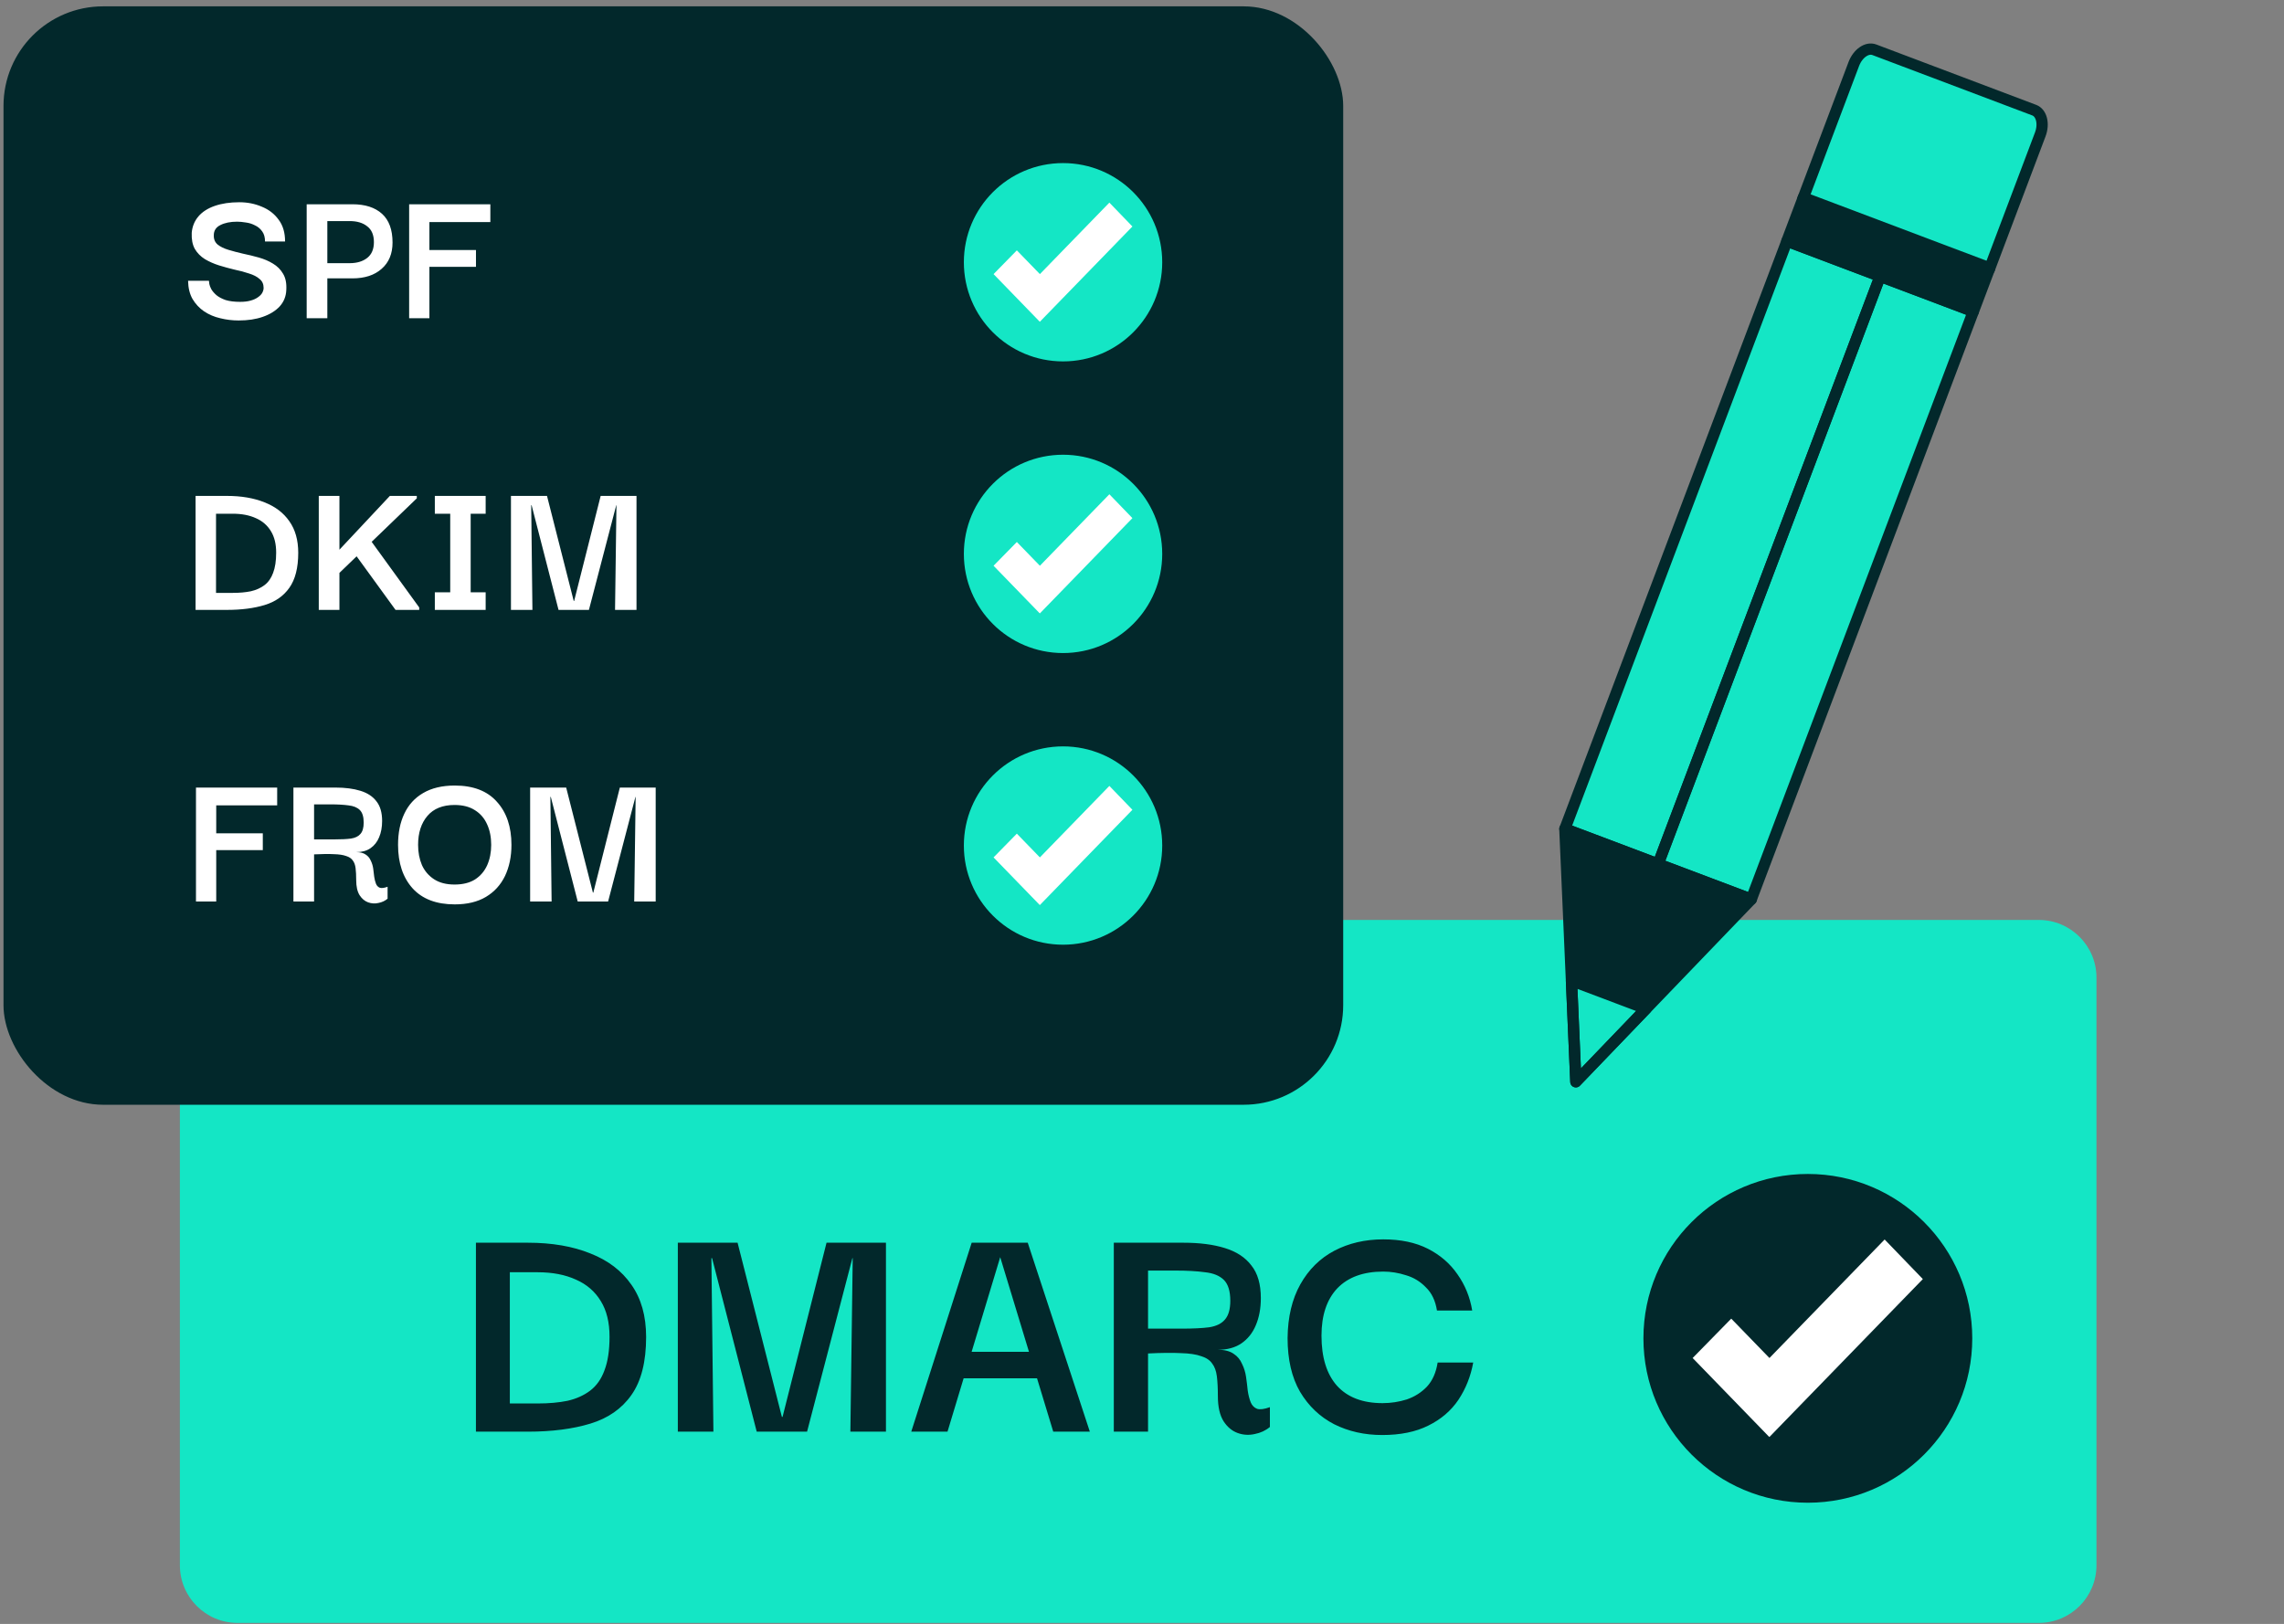
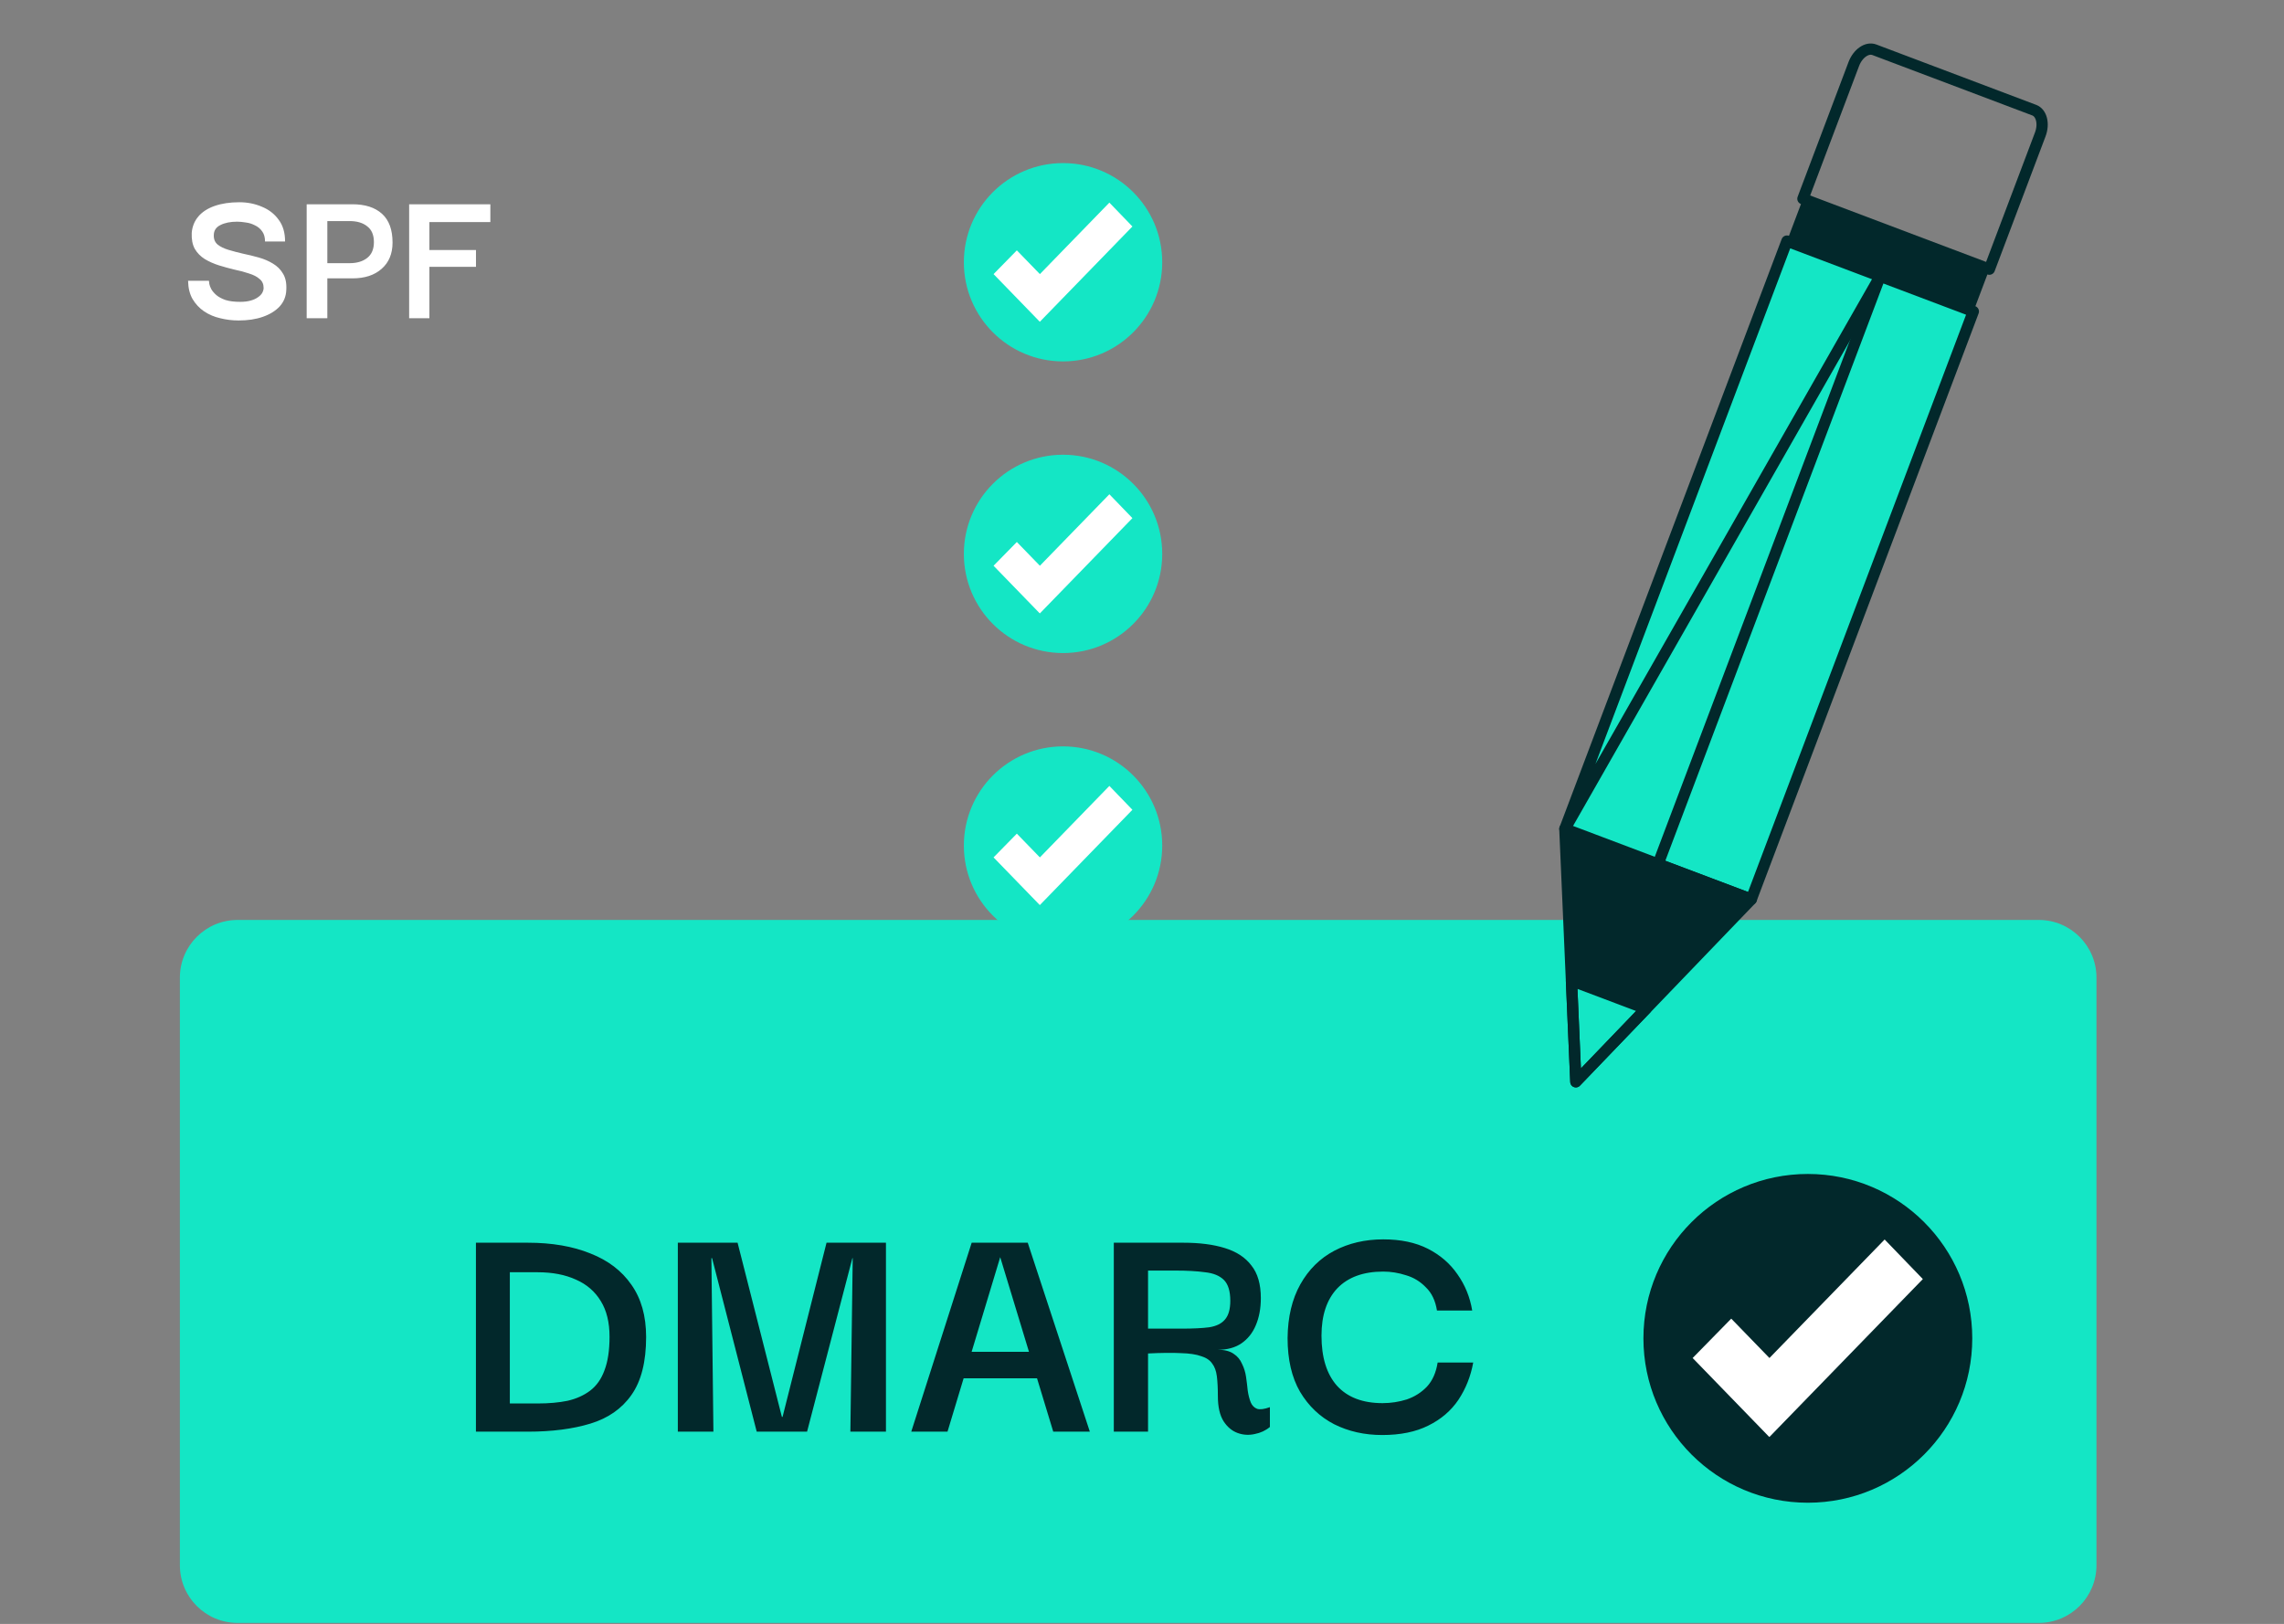
<svg xmlns="http://www.w3.org/2000/svg" width="367" height="261" viewBox="0 0 367 261" fill="none">
  <rect x="0" y="0" width="367" height="261" fill="#808080" stroke="none" />
  <path d="M327.598 147.855H38.173C33.054 147.855 28.904 152.005 28.904 157.124V251.568C28.904 256.686 33.054 260.836 38.173 260.836H327.598C332.717 260.836 336.867 256.686 336.867 251.568V157.124C336.867 152.005 332.717 147.855 327.598 147.855Z" fill="#14E6C5" />
  <path d="M81.922 225.567C83.217 225.567 84.206 225.567 84.889 225.567C85.608 225.567 86.111 225.567 86.399 225.567C88.197 225.567 89.797 225.423 91.2 225.135C92.602 224.812 93.807 224.272 94.813 223.517C95.856 222.726 96.629 221.629 97.133 220.227C97.672 218.824 97.942 217.027 97.942 214.833C97.942 212.532 97.474 210.626 96.54 209.116C95.605 207.569 94.274 206.419 92.548 205.663C90.822 204.872 88.772 204.477 86.399 204.477H81.922V225.567ZM103.821 214.887C103.821 218.878 103.03 221.989 101.448 224.218C99.902 226.412 97.708 227.94 94.867 228.803C92.027 229.666 88.682 230.098 84.835 230.098C84.259 230.098 83.325 230.098 82.03 230.098C80.736 230.098 78.884 230.098 76.474 230.098V199.73C79.027 199.73 80.915 199.73 82.138 199.73C83.396 199.73 84.295 199.73 84.835 199.73C88.682 199.73 92.027 200.306 94.867 201.456C97.708 202.571 99.902 204.243 101.448 206.473C103.03 208.702 103.821 211.507 103.821 214.887ZM108.915 230.098V199.73H118.516L125.636 227.724H125.744L132.81 199.73H142.357V230.098H136.64L137.017 202.211H136.963L129.682 230.098H121.591L114.417 202.211H114.309L114.633 230.098H108.915ZM146.423 230.098L156.132 199.73H165.14L175.118 230.098H169.239L160.717 202.05L152.248 230.098H146.423ZM152.95 221.521L153.003 217.26H168.376L168.43 221.521H152.95ZM178.97 230.098V199.73H190.135C192.76 199.73 194.99 200.018 196.824 200.593C198.693 201.169 200.114 202.104 201.085 203.398C202.092 204.657 202.595 206.401 202.595 208.63C202.595 210.284 202.325 211.741 201.786 212.999C201.282 214.222 200.509 215.193 199.467 215.912C198.46 216.595 197.201 216.937 195.691 216.937C196.77 216.937 197.615 217.152 198.226 217.584C198.837 217.979 199.287 218.519 199.574 219.202C199.898 219.849 200.114 220.551 200.222 221.306C200.33 222.061 200.419 222.798 200.491 223.517C200.599 224.236 200.761 224.866 200.977 225.405C201.193 225.908 201.534 226.25 202.002 226.43C202.469 226.574 203.152 226.484 204.051 226.16V229.343C203.368 229.918 202.559 230.295 201.624 230.475C200.689 230.691 199.772 230.637 198.873 230.313C197.974 229.99 197.219 229.36 196.608 228.426C195.996 227.455 195.691 226.106 195.691 224.38C195.691 223.122 195.637 222.061 195.529 221.198C195.421 220.335 195.169 219.652 194.774 219.148C194.414 218.609 193.821 218.213 192.994 217.961C192.203 217.674 191.124 217.512 189.758 217.476C188.391 217.404 186.629 217.422 184.472 217.53V230.098H178.97ZM184.472 213.539H189.919C191.717 213.539 193.174 213.467 194.288 213.323C195.439 213.143 196.284 212.729 196.824 212.082C197.399 211.435 197.687 210.428 197.687 209.062C197.687 207.515 197.345 206.401 196.662 205.717C195.978 205.034 194.972 204.621 193.641 204.477C192.347 204.297 190.746 204.207 188.841 204.207H184.472V213.539ZM222.104 230.637C219.263 230.637 216.692 230.062 214.391 228.911C212.089 227.724 210.255 225.98 208.889 223.679C207.558 221.378 206.893 218.501 206.893 215.049C206.929 211.669 207.612 208.792 208.943 206.419C210.273 204.045 212.089 202.247 214.391 201.025C216.728 199.802 219.353 199.191 222.266 199.191C225.07 199.191 227.462 199.694 229.439 200.701C231.417 201.708 232.999 203.074 234.186 204.8C235.409 206.526 236.2 208.468 236.559 210.626H230.896C230.644 209.044 230.051 207.803 229.116 206.904C228.217 205.969 227.156 205.322 225.933 204.962C224.711 204.567 223.488 204.369 222.266 204.369C219.065 204.369 216.602 205.268 214.876 207.066C213.186 208.864 212.341 211.399 212.341 214.671C212.341 218.159 213.168 220.838 214.822 222.708C216.512 224.578 218.957 225.513 222.158 225.513C223.488 225.513 224.783 225.315 226.041 224.92C227.3 224.488 228.379 223.805 229.278 222.87C230.177 221.899 230.752 220.604 231.004 218.986H236.721C236.326 221.18 235.535 223.176 234.348 224.973C233.161 226.735 231.543 228.12 229.493 229.127C227.48 230.134 225.017 230.637 222.104 230.637Z" fill="#02282B" />
  <path d="M290.489 241.519C305.08 241.519 316.909 229.69 316.909 215.099C316.909 200.508 305.08 188.68 290.489 188.68C275.898 188.68 264.07 200.508 264.07 215.099C264.07 229.69 275.898 241.519 290.489 241.519Z" fill="#02282B" />
  <path d="M302.83 199.213L284.32 218.26L278.182 211.932L271.98 218.26L284.288 230.948L284.32 230.916V230.948L308.968 205.573L302.83 199.213Z" fill="white" />
-   <path d="M318.446 46.512L327.694 22.023C328.422 20.09 328.057 18.168 326.874 17.719L301.192 8.018C300.009 7.569 298.462 8.773 297.733 10.707L288.486 35.196L318.446 46.512Z" fill="#14E6C5" />
  <path d="M289.801 31.693L287.158 38.69L317.114 50.003L319.756 43.006L289.801 31.693Z" fill="#02282B" />
  <path d="M287.168 38.684L251.49 133.152L266.468 138.809L302.146 44.341L287.168 38.684Z" fill="#14E6C5" />
  <path d="M302.143 44.345L266.465 138.812L281.443 144.469L317.121 50.001L302.143 44.345Z" fill="#14E6C5" />
  <path d="M251.487 133.155L253.253 173.804L281.448 144.471L251.487 133.155Z" fill="#02282B" />
  <path d="M264.534 162.073L252.547 157.546L253.253 173.804L264.534 162.073Z" fill="#14E6C5" />
  <path d="M319.658 43.261L327.835 21.605C328.481 19.895 328.045 18.15 326.862 17.701L301.18 8C299.997 7.552 298.521 8.579 297.874 10.288L289.698 31.944L319.658 43.261Z" stroke="#02282B" stroke-width="1.811" stroke-linecap="round" stroke-linejoin="round" />
-   <path d="M289.765 31.755L287.122 38.752L317.078 50.065L319.72 43.069L289.765 31.755Z" stroke="#02282B" stroke-width="1.811" stroke-linecap="round" stroke-linejoin="round" />
-   <path d="M287.131 38.747L251.453 133.215L266.431 138.872L302.109 44.404L287.131 38.747Z" stroke="#02282B" stroke-width="1.811" stroke-linecap="round" stroke-linejoin="round" />
+   <path d="M287.131 38.747L251.453 133.215L302.109 44.404L287.131 38.747Z" stroke="#02282B" stroke-width="1.811" stroke-linecap="round" stroke-linejoin="round" />
  <path d="M302.103 44.397L266.425 138.865L281.403 144.522L317.081 50.054L302.103 44.397Z" stroke="#02282B" stroke-width="1.811" stroke-linecap="round" stroke-linejoin="round" />
  <path d="M251.448 133.216L253.214 173.864L281.409 144.532L251.448 133.216Z" stroke="#02282B" stroke-width="1.811" stroke-linecap="round" stroke-linejoin="round" />
  <path d="M264.492 162.126L252.509 157.606L253.214 173.864L264.492 162.126Z" stroke="#02282B" stroke-width="1.811" stroke-linecap="round" stroke-linejoin="round" />
-   <rect x="0.563" y="1.021" width="215.266" height="176.536" rx="16" fill="#02282B" />
  <path d="M38.356 51.506C37.336 51.506 36.349 51.387 35.395 51.148C34.44 50.931 33.573 50.563 32.792 50.042C32.033 49.522 31.415 48.86 30.937 48.057C30.482 47.255 30.243 46.279 30.221 45.129H33.573C33.573 45.216 33.594 45.389 33.638 45.65C33.681 45.888 33.79 46.17 33.963 46.496C34.158 46.821 34.43 47.136 34.777 47.439C35.145 47.743 35.633 48.003 36.241 48.22C36.87 48.415 37.651 48.513 38.584 48.513C39.234 48.513 39.787 48.448 40.243 48.318C40.72 48.188 41.111 48.014 41.414 47.797C41.74 47.58 41.978 47.342 42.13 47.081C42.282 46.799 42.358 46.528 42.358 46.268C42.358 45.66 42.141 45.183 41.707 44.836C41.295 44.468 40.731 44.175 40.015 43.958C39.321 43.719 38.551 43.513 37.705 43.34C36.881 43.144 36.046 42.916 35.2 42.656C34.375 42.396 33.616 42.06 32.922 41.648C32.228 41.214 31.686 40.661 31.295 39.988C30.926 39.316 30.764 38.459 30.807 37.418C30.894 36.398 31.252 35.52 31.881 34.782C32.51 34.045 33.388 33.481 34.516 33.09C35.644 32.7 36.957 32.505 38.453 32.505C39.755 32.505 40.959 32.743 42.065 33.22C43.193 33.676 44.093 34.37 44.766 35.303C45.46 36.214 45.807 37.385 45.807 38.817H42.586C42.586 38.144 42.434 37.602 42.13 37.19C41.826 36.756 41.436 36.431 40.959 36.214C40.503 35.975 40.015 35.823 39.495 35.758C38.974 35.672 38.508 35.628 38.096 35.628C37.011 35.628 36.111 35.813 35.395 36.181C34.701 36.528 34.354 37.071 34.354 37.808C34.332 38.437 34.538 38.936 34.972 39.305C35.406 39.652 35.98 39.934 36.696 40.151C37.412 40.368 38.193 40.574 39.039 40.769C39.885 40.943 40.731 41.149 41.577 41.387C42.423 41.626 43.182 41.951 43.855 42.363C44.549 42.776 45.091 43.318 45.481 43.99C45.894 44.663 46.067 45.541 46.002 46.626C45.959 47.645 45.601 48.524 44.928 49.261C44.256 49.977 43.356 50.53 42.228 50.921C41.121 51.311 39.831 51.506 38.356 51.506ZM52.597 51.148H49.278V32.83H52.597V51.148ZM52.109 32.83H56.632C58.67 32.83 60.254 33.34 61.382 34.359C62.51 35.379 63.074 36.919 63.074 38.98C63.074 40.78 62.488 42.19 61.317 43.209C60.167 44.229 58.605 44.739 56.632 44.739H52.109V42.298H56.176C57.347 42.298 58.291 42.016 59.007 41.452C59.723 40.888 60.081 40.042 60.081 38.914C60.081 37.765 59.723 36.919 59.007 36.377C58.313 35.813 57.369 35.531 56.176 35.531H52.109V32.83ZM68.997 51.148H65.743V32.83H78.791V35.693H68.997V40.183H76.481V42.884H68.997V51.148Z" fill="white" />
  <path d="M170.813 58.085C179.615 58.085 186.75 50.95 186.75 42.148C186.75 33.346 179.615 26.211 170.813 26.211C162.011 26.211 154.876 33.346 154.876 42.148C154.876 50.95 162.011 58.085 170.813 58.085Z" fill="#14E6C5" />
  <path d="M178.257 32.565L167.092 44.054L163.389 40.237L159.648 44.054L167.072 51.708L167.092 51.689V51.708L181.96 36.401L178.257 32.565Z" fill="white" />
-   <path d="M34.712 95.288C35.492 95.288 36.089 95.288 36.501 95.288C36.935 95.288 37.239 95.288 37.412 95.288C38.497 95.288 39.462 95.202 40.308 95.028C41.154 94.833 41.881 94.507 42.488 94.052C43.117 93.575 43.583 92.913 43.887 92.067C44.212 91.221 44.375 90.137 44.375 88.813C44.375 87.425 44.093 86.275 43.529 85.365C42.965 84.432 42.163 83.738 41.121 83.282C40.08 82.805 38.844 82.566 37.412 82.566H34.712V95.288ZM47.922 88.846C47.922 91.254 47.444 93.13 46.49 94.475C45.557 95.798 44.234 96.72 42.52 97.241C40.807 97.761 38.79 98.022 36.469 98.022C36.121 98.022 35.558 98.022 34.777 98.022C33.996 98.022 32.879 98.022 31.425 98.022V79.703C32.965 79.703 34.104 79.703 34.842 79.703C35.601 79.703 36.143 79.703 36.469 79.703C38.79 79.703 40.807 80.05 42.52 80.744C44.234 81.417 45.557 82.425 46.49 83.77C47.444 85.115 47.922 86.807 47.922 88.846ZM54.411 92.197V88.488L62.643 79.703H66.971V80.094L54.411 92.197ZM51.222 98.022V79.703H54.541V98.022H51.222ZM63.554 98.022L56.656 88.521L59.064 86.178L67.361 97.631V98.022H63.554ZM72.343 97.436V80.289H75.629V97.436H72.343ZM69.87 98.022V95.191H78.037V98.022H69.87ZM69.87 82.566V79.703H78.037V82.566H69.87ZM82.102 98.022V79.703H87.894L92.189 96.59H92.254L96.516 79.703H102.275V98.022H98.826L99.054 81.2H99.021L94.629 98.022H89.748L85.421 81.2H85.356L85.551 98.022H82.102Z" fill="white" />
  <path d="M170.813 104.958C179.615 104.958 186.75 97.823 186.75 89.021C186.75 80.219 179.615 73.084 170.813 73.084C162.011 73.084 154.876 80.219 154.876 89.021C154.876 97.823 162.011 104.958 170.813 104.958Z" fill="#14E6C5" />
  <path d="M178.257 79.438L167.092 90.927L163.389 87.11L159.648 90.927L167.072 98.581L167.092 98.562V98.581L181.96 83.274L178.257 79.438Z" fill="white" />
-   <path d="M34.744 144.896H31.49V126.578H44.538V129.441H34.744V133.931H42.228V136.632H34.744V144.896ZM47.148 144.896V126.578H53.884C55.467 126.578 56.812 126.752 57.918 127.099C59.046 127.446 59.903 128.01 60.489 128.791C61.096 129.55 61.4 130.602 61.4 131.947C61.4 132.944 61.237 133.823 60.912 134.582C60.608 135.32 60.142 135.905 59.513 136.339C58.905 136.751 58.146 136.957 57.235 136.957C57.886 136.957 58.395 137.088 58.764 137.348C59.133 137.586 59.404 137.912 59.578 138.324C59.773 138.714 59.903 139.137 59.968 139.593C60.033 140.048 60.087 140.493 60.131 140.927C60.196 141.361 60.294 141.74 60.424 142.066C60.554 142.369 60.76 142.575 61.042 142.684C61.324 142.771 61.736 142.716 62.278 142.521V144.441C61.866 144.788 61.378 145.016 60.814 145.124C60.25 145.254 59.697 145.222 59.155 145.027C58.612 144.831 58.157 144.452 57.788 143.888C57.419 143.302 57.235 142.489 57.235 141.448C57.235 140.688 57.202 140.048 57.137 139.528C57.072 139.007 56.92 138.595 56.682 138.291C56.465 137.966 56.107 137.727 55.608 137.576C55.131 137.402 54.48 137.304 53.656 137.283C52.832 137.239 51.769 137.25 50.467 137.315V144.896H47.148ZM50.467 134.908H53.754C54.838 134.908 55.717 134.864 56.389 134.777C57.083 134.669 57.593 134.419 57.918 134.029C58.265 133.639 58.439 133.031 58.439 132.207C58.439 131.274 58.233 130.602 57.821 130.19C57.408 129.778 56.801 129.528 55.999 129.441C55.218 129.333 54.252 129.279 53.103 129.279H50.467V134.908ZM73.07 145.352C70.12 145.352 67.865 144.495 66.303 142.782C64.741 141.046 63.96 138.714 63.96 135.786C63.96 133.856 64.296 132.185 64.969 130.775C65.641 129.344 66.65 128.237 67.995 127.457C69.361 126.654 71.053 126.253 73.07 126.253C76.042 126.253 78.298 127.12 79.838 128.856C81.4 130.569 82.181 132.879 82.181 135.786C82.181 137.673 81.834 139.343 81.14 140.797C80.445 142.228 79.426 143.346 78.081 144.148C76.736 144.951 75.066 145.352 73.07 145.352ZM73.038 142.163C74.361 142.163 75.457 141.892 76.324 141.35C77.192 140.786 77.843 140.027 78.276 139.072C78.71 138.096 78.927 137.001 78.927 135.786C78.927 134.55 78.71 133.454 78.276 132.5C77.843 131.524 77.192 130.764 76.324 130.222C75.457 129.658 74.361 129.376 73.038 129.376C71.129 129.376 69.676 129.962 68.678 131.133C67.68 132.305 67.181 133.856 67.181 135.786C67.181 136.979 67.387 138.064 67.799 139.04C68.233 139.994 68.884 140.753 69.752 141.317C70.619 141.881 71.715 142.163 73.038 142.163ZM85.184 144.896V126.578H90.976L95.271 143.465H95.336L99.598 126.578H105.357V144.896H101.908L102.136 128.075H102.104L97.711 144.896H92.83L88.503 128.075H88.438L88.633 144.896H85.184Z" fill="white" />
  <path d="M170.813 151.833C179.615 151.833 186.75 144.698 186.75 135.896C186.75 127.094 179.615 119.959 170.813 119.959C162.011 119.959 154.876 127.094 154.876 135.896C154.876 144.698 162.011 151.833 170.813 151.833Z" fill="#14E6C5" />
  <path d="M178.257 126.312L167.092 137.802L163.389 133.985L159.648 137.802L167.072 145.456L167.092 145.437V145.456L181.96 130.149L178.257 126.312Z" fill="white" />
</svg>